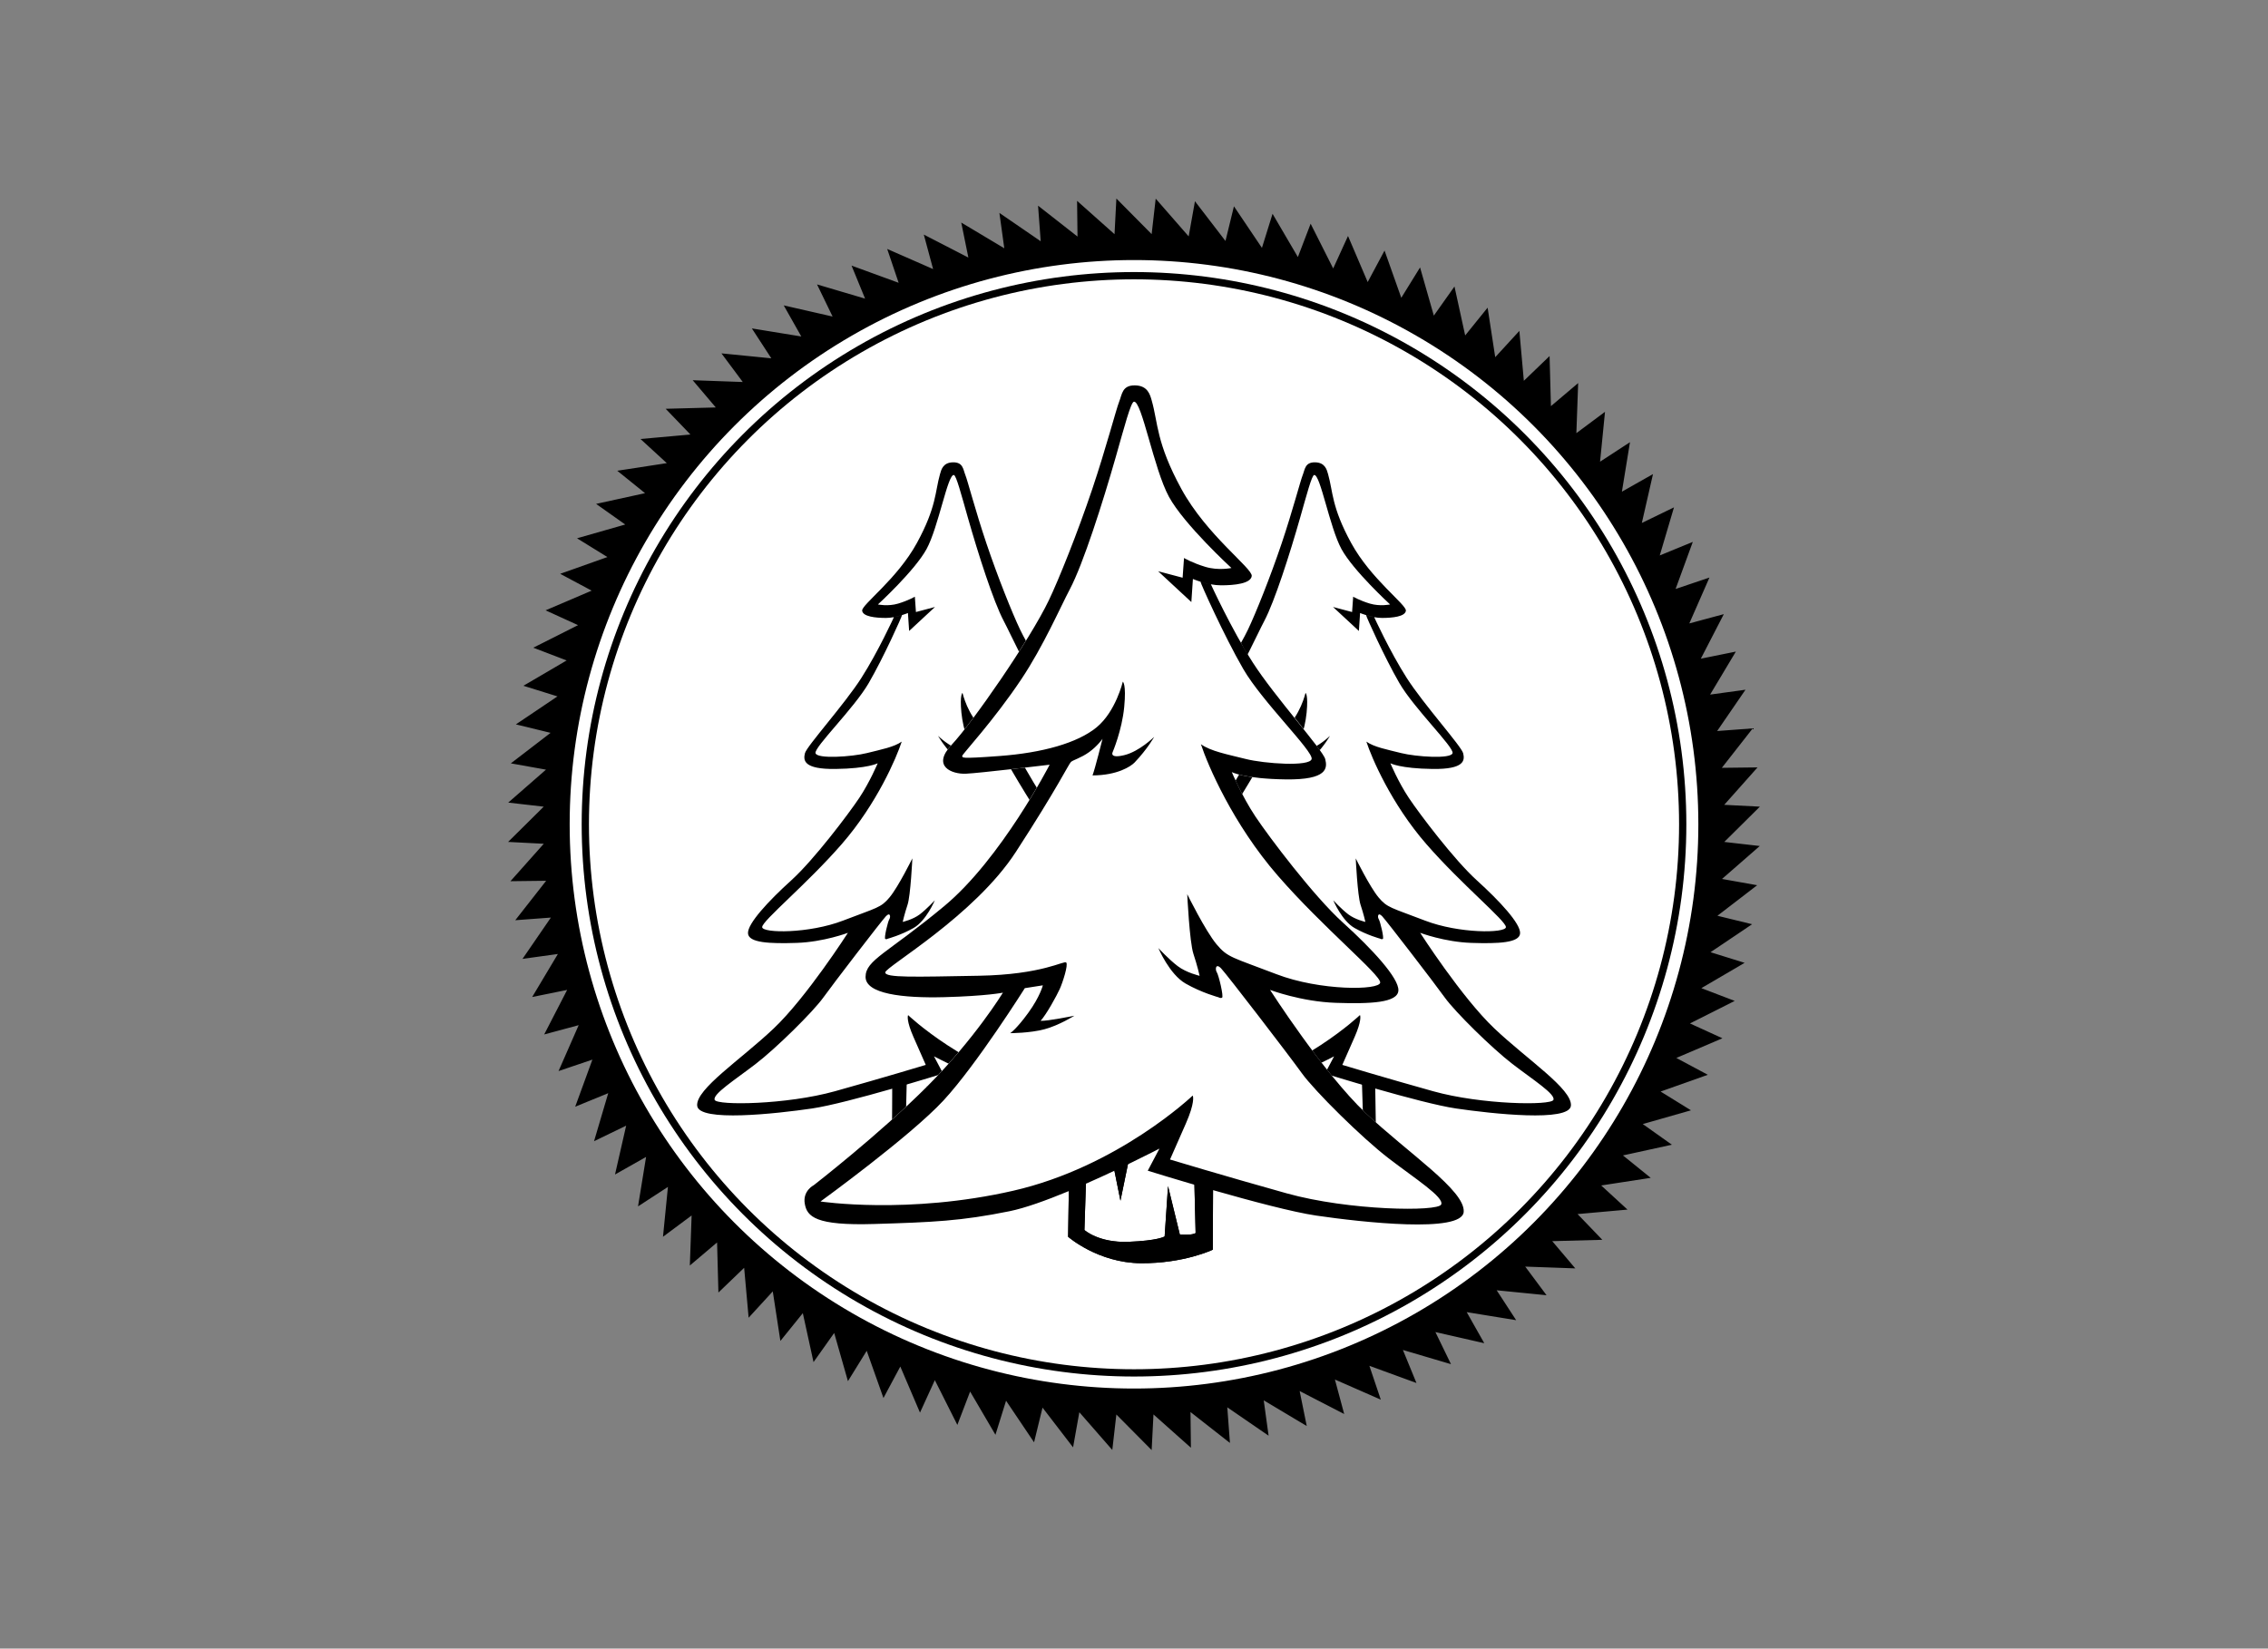
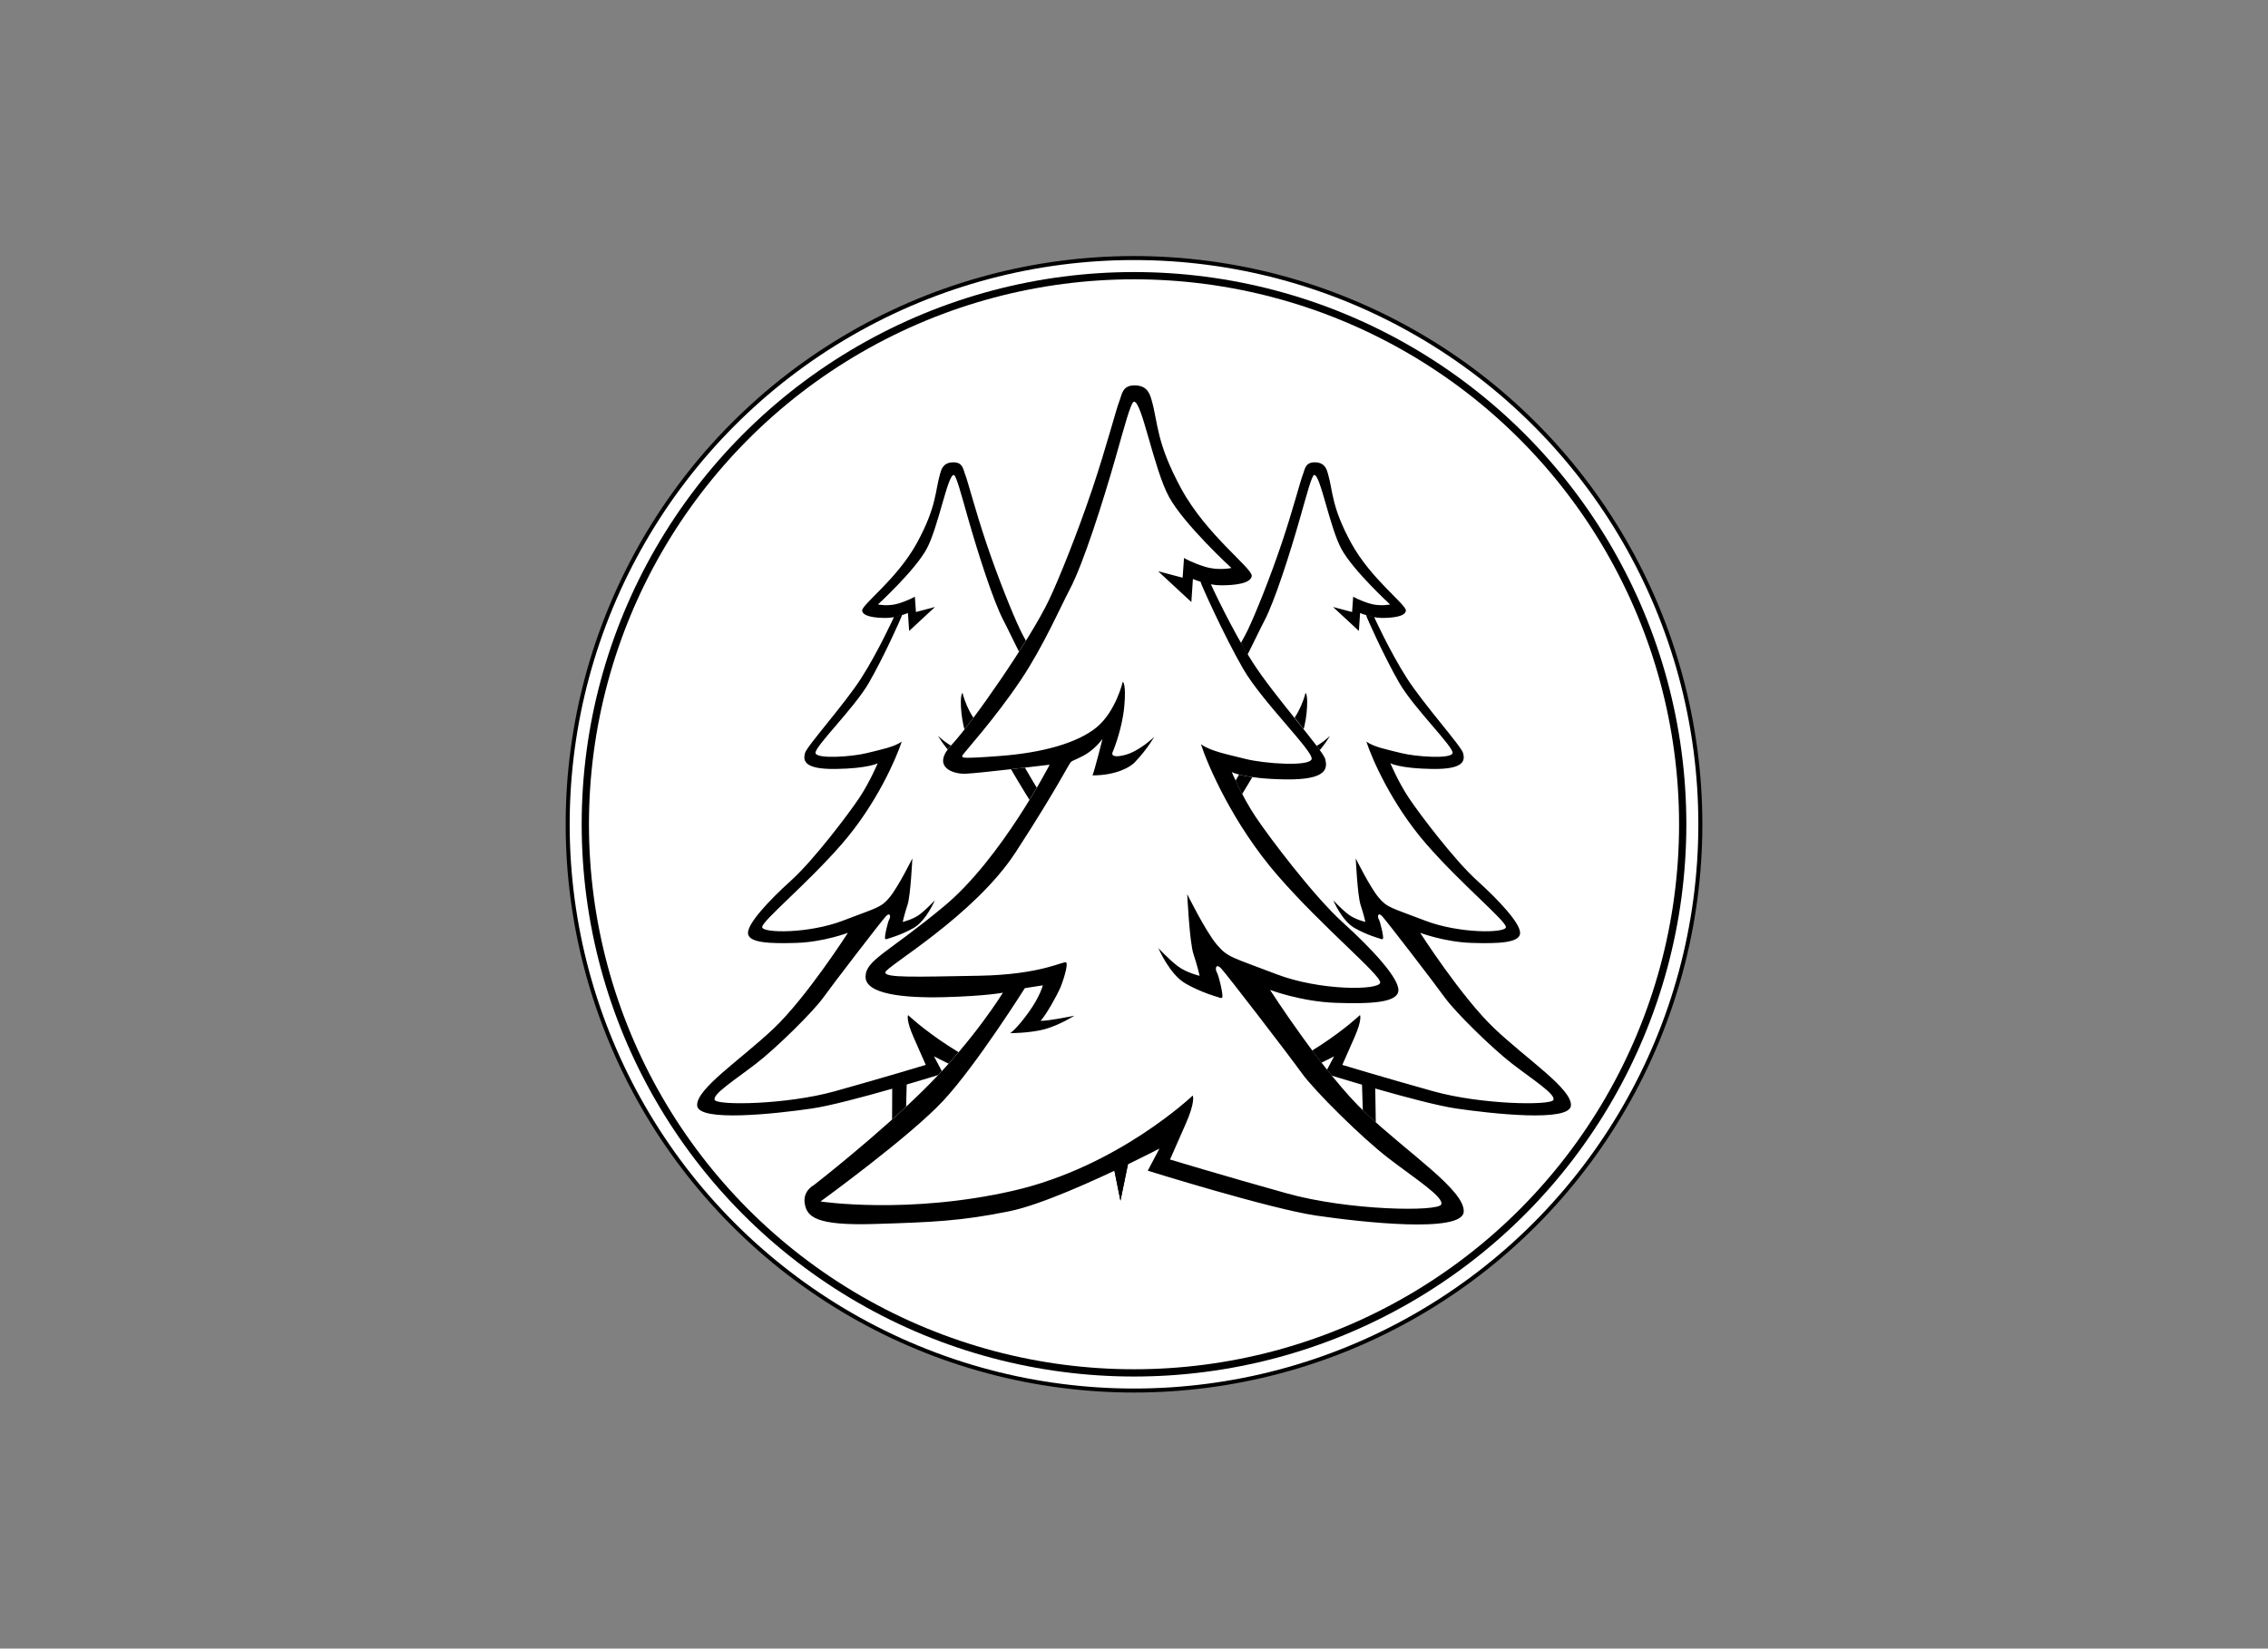
<svg xmlns="http://www.w3.org/2000/svg" xml:space="preserve" width="113.453mm" height="82.483mm" version="1.1" style="shape-rendering:geometricPrecision; text-rendering:geometricPrecision; image-rendering:optimizeQuality; fill-rule:evenodd; clip-rule:evenodd" viewBox="0 0 1020.15 741.67">
  <rect x="0" y="0" width="1020.15" height="741.67" fill="#808080" stroke="none" />
  <defs>
    <style type="text/css">
   
    .str0 {stroke:black;stroke-width:1.8;stroke-miterlimit:22.926}
    .fil4 {fill:none}
    .fil3 {fill:black}
    .fil0 {fill:black}
    .fil1 {fill:white}
    .fil2 {fill:white}
   
  </style>
  </defs>
  <g id="Слой_x0020_1">
-     <polygon class="fil0 str0" points="467.97,94.49 485.59,108.29 485.4,92.39 502.12,107.27 502.94,91.39 518.69,107.29 520.5,91.49 535.22,108.35 538.02,92.7 551.65,110.45 555.42,95 567.92,113.57 572.65,98.39 583.96,117.71 589.64,102.86 599.71,122.85 606.31,108.39 615.1,128.97 622.6,114.94 630.08,136.04 638.44,122.52 644.59,144.04 653.78,131.07 658.56,152.93 668.55,140.56 671.95,162.68 682.7,150.97 684.7,173.26 696.16,162.24 696.76,184.61 708.89,174.34 708.09,196.7 720.84,187.21 718.63,209.48 731.95,200.8 728.35,222.89 742.19,215.07 737.21,236.89 751.52,229.95 745.17,251.42 759.88,245.39 752.2,266.41 767.27,261.33 758.28,281.82 773.64,277.69 763.38,297.58 778.97,294.42 767.48,313.63 783.23,311.46 770.57,329.91 786.42,328.73 772.62,346.35 788.52,346.16 773.64,362.88 789.52,363.69 773.62,379.45 789.42,381.26 772.56,395.98 788.21,398.77 770.46,412.41 785.91,416.18 767.34,428.68 782.52,433.41 763.2,444.72 778.05,450.4 758.06,460.46 772.52,467.07 751.94,475.86 765.96,483.36 744.87,490.84 758.39,499.2 736.87,505.34 749.84,514.54 727.98,519.32 740.35,529.31 718.23,532.71 729.94,543.46 707.65,545.46 718.67,556.92 696.3,557.52 706.57,569.65 684.21,568.85 693.7,581.6 671.43,579.39 680.11,592.71 658.02,589.11 665.84,602.95 644.02,597.97 650.96,612.27 629.49,605.93 635.52,620.64 614.5,612.96 619.58,628.03 599.09,619.04 603.22,634.4 583.33,624.14 586.49,639.72 567.28,628.24 569.45,643.99 551,631.32 552.18,647.18 534.56,633.38 534.75,649.28 518.03,634.4 517.22,650.28 501.46,634.38 499.65,650.18 484.93,633.32 482.14,648.97 468.5,631.22 464.73,646.67 452.23,628.1 447.5,643.27 436.19,623.96 430.51,638.81 420.45,618.82 413.84,633.28 405.05,612.7 397.55,626.72 390.07,605.63 381.71,619.15 375.57,597.63 366.37,610.6 361.59,588.74 351.6,601.11 348.2,578.98 337.45,590.7 335.45,568.41 323.99,579.43 323.39,557.05 311.26,567.33 312.06,544.97 299.31,554.46 301.52,532.19 288.2,540.86 291.8,518.77 277.96,526.6 282.94,504.78 268.64,511.71 274.98,490.25 260.27,496.28 267.95,475.25 252.88,480.34 261.87,459.84 246.51,463.98 256.77,444.08 241.19,447.25 252.67,428.03 236.92,430.21 249.59,411.76 233.73,412.94 247.53,395.32 231.63,395.51 246.51,378.79 230.63,377.97 246.53,362.22 230.73,360.41 247.59,345.69 231.94,342.89 249.69,329.26 234.24,325.49 252.81,312.99 237.64,308.26 256.95,296.95 242.1,291.27 262.09,281.2 247.63,274.6 268.21,265.81 254.19,258.31 275.28,250.83 261.76,242.47 283.28,236.32 270.31,227.13 292.17,222.35 279.8,212.36 301.92,208.96 290.21,198.21 312.5,196.21 301.48,184.75 323.86,184.15 313.58,172.02 335.94,172.82 326.45,160.07 348.72,162.28 340.05,148.96 362.13,152.56 354.31,138.72 376.13,143.7 369.2,129.39 390.66,135.74 384.63,121.03 405.66,128.71 400.57,113.64 421.07,122.63 416.93,107.27 436.83,117.53 433.66,101.94 452.88,113.43 450.7,97.68 469.15,110.34 " />
    <circle class="fil1 str0" cx="510.08" cy="370.83" r="254.74" />
    <circle class="fil0" cx="510.08" cy="370.83" r="248.44" />
    <circle class="fil2" cx="510.08" cy="370.83" r="245.17" />
    <g id="_2171017362800">
      <g>
-         <path class="fil1" d="M621.62 277.99c4.73,0.06 10.4,-0.59 10.74,-3.25 0.35,-2.66 -16.75,-13.55 -24.63,-30.5 -7.88,-16.95 -8.13,-23.1 -10.37,-30.94 -0.57,-2.01 -1.35,-5.27 -5.89,-5.32 -4.53,-0.05 -4.5,3.18 -5.52,5.72 -1.02,2.52 -4.57,16.2 -9.44,30.65 -5.17,15.37 -11.75,31.71 -15.2,38.92 -6.7,13.99 -26.81,42.91 -34,50.55 -7.19,7.64 0.2,10.35 4.93,10.15 4.73,-0.2 29.37,-3.15 29.37,-3.15 0,0 -16.95,32.91 -36.85,49.47 -19.91,16.55 -27.59,18.92 -27.59,24.83 0,5.91 12.81,7.49 27.59,7.09 14.78,-0.39 20.5,-1.58 20.5,-1.58 0,0 -9.85,16.16 -26.61,32.91 -16.75,16.75 -39.61,34.49 -39.61,34.49 0,0 -3.94,1.97 -3.15,6.5 0.79,4.53 3.78,7.71 24.24,7.1 20.46,-0.61 30.49,-1.03 47.44,-4.48 5.48,-1.12 12.91,-3.8 20.45,-6.93 15.77,-6.54 32.04,-15 32.04,-15l-4.09 7.74c0,0 42.82,13.35 58.98,15.72 16.16,2.36 51.04,6.21 51.64,-1.28 0.59,-7.49 -19.61,-20.69 -34.39,-34.69 -14.78,-13.99 -33.41,-43.06 -33.41,-43.06 0,0 10.94,4.14 23.06,4.53 12.12,0.39 21.68,0 21.88,-4.34 0.2,-4.34 -9.17,-14.48 -19.41,-23.75 -10.25,-9.26 -25.92,-30.06 -30.65,-37.15 -4.73,-7.1 -8.28,-15.57 -8.28,-15.57 0,0 4.34,2.37 18.92,2.56 14.58,0.2 14.58,-3.94 13.8,-7.09 -0.79,-3.15 -23.45,-29.37 -28.38,-38.63 -4.93,-9.26 -10.94,-22.18 -10.94,-22.18 0,0 -6.33,-0.15 2.86,-0.04z" />
        <g>
          <path class="fil3" d="M611.67 456.69c0,0 -26.12,24.92 -62.87,33.31 -36.75,8.39 -67.4,3.75 -67.4,3.75 0,0 31.54,-22.86 43.16,-35.48 11.63,-12.61 28.38,-39.22 28.38,-39.22l6.31 -0.99c0,0 -0.94,3.89 -5.12,9.66 -4.19,5.76 -6.31,7.09 -6.31,7.09 0,0 6.9,0 12.02,-1.38 5.12,-1.38 10.45,-4.73 10.45,-4.73 0,0 -9.66,1.97 -11.83,1.77 2.02,-2.17 5.66,-8.85 6.7,-11.14 1.03,-2.29 3.03,-8.45 2.27,-9.26 -0.76,-0.81 -8.18,4.24 -30.65,4.63 -22.47,0.39 -32.79,0.76 -32.72,-1.18 0.07,-1.95 31.14,-19.71 45.72,-42.18 14.58,-22.47 18.53,-30.84 19.32,-31.53 0.79,-0.69 3.4,-1.33 6.31,-3.4 2.91,-2.07 4.73,-4.68 4.73,-4.68 0,0 -2.63,10.52 -3.5,12.81 8.65,-0.03 13.4,-3.13 14.73,-4.53 4.57,-4.8 6.85,-8.97 6.85,-8.97 0,0 -5.17,5.12 -10.5,6.41 -5.32,1.28 -4.04,-1.08 -4.04,-1.08 0,0 3.25,-7.59 4.04,-15.77 0.79,-8.18 -0.49,-8.87 -0.49,-8.87 0,0 -2.46,10.45 -9.16,15.96 -6.7,5.52 -19.04,8.94 -33.9,10.05 -14.86,1.11 -12.81,0.52 -13.18,-0.02 -0.21,-0.3 11.14,-12.5 20.75,-26.92 7.7,-11.55 13.54,-25 16.96,-31.48 4.65,-8.81 11.48,-30.18 16.06,-46.26 3,-10.52 5.27,-19.22 6.36,-19.37 2.76,-0.39 6.95,23.55 12.27,33.31 5.32,9.76 21.88,24.93 21.88,24.93 0,0 -4.53,0.99 -9.12,-0.39 -4.58,-1.38 -7.49,-3.1 -7.49,-3.1l-0.49 6.9 -8.57 -2.27 11.63 10.79 0.54 -8.08c0,0 5.12,2.22 9.86,2.22 4.73,0 10.4,-0.59 10.74,-3.25 0.35,-2.66 -15.77,-14.24 -24.63,-30.5 -8.87,-16.26 -8.13,-23.1 -10.37,-30.94 -0.57,-2.01 -1.35,-5.27 -5.89,-5.32 -4.53,-0.05 -4.5,3.18 -5.52,5.72 -1.02,2.52 -4.57,16.2 -9.44,30.65 -5.17,15.37 -11.75,31.71 -15.2,38.92 -6.7,13.99 -26.81,42.91 -34,50.55 -7.19,7.64 0.2,10.35 4.93,10.15 4.73,-0.2 29.37,-3.15 29.37,-3.15 0,0 -16.95,32.91 -36.85,49.47 -19.91,16.55 -27.59,18.92 -27.59,24.83 0,5.91 12.81,7.49 27.59,7.09 14.78,-0.39 20.5,-1.58 20.5,-1.58 0,0 -9.85,16.16 -26.61,32.91 -16.75,16.75 -39.61,34.49 -39.61,34.49 0,0 -3.94,1.97 -3.15,6.5 0.79,4.53 3.78,7.71 24.24,7.1 20.46,-0.61 30.49,-1.03 47.44,-4.48 5.48,-1.12 12.91,-3.8 20.45,-6.93 15.77,-6.54 32.04,-15 32.04,-15l-4.09 7.74c0,0 42.82,13.35 58.98,15.72 16.16,2.36 51.04,6.21 51.64,-1.28 0.59,-7.49 -19.61,-20.69 -34.39,-34.69 -14.78,-13.99 -33.41,-43.06 -33.41,-43.06 0,0 10.94,4.14 23.06,4.53 12.12,0.39 21.68,0 21.88,-4.34 0.2,-4.34 -9.17,-14.48 -19.41,-23.75 -10.25,-9.26 -25.92,-30.06 -30.65,-37.15 -4.73,-7.1 -8.28,-15.57 -8.28,-15.57 0,0 4.34,2.37 18.92,2.56 14.58,0.2 14.58,-3.94 13.8,-7.09 -0.79,-3.15 -17.76,-21.94 -25.36,-33.83 -7.6,-11.89 -14.65,-27.37 -14.65,-27.37 -1.09,-0.2 -2.44,-0.58 -3.64,-0.91 -0.04,0.49 8.29,19.05 14.95,30.53 6.65,11.48 24.54,28.78 23.95,31.54 -0.59,2.76 -16.52,1.64 -23.06,0 -6.54,-1.64 -12.27,-2.71 -15.72,-5.17 2.37,7.28 11.18,27.94 26.95,46.07 15.77,18.13 35.97,34.64 35.82,37.4 -0.15,2.76 -21.04,2.96 -36.41,-2.96 -15.37,-5.91 -16.95,-5.72 -20.89,-10.44 -3.94,-4.73 -10.25,-17.54 -10.25,-17.54 0,0 0.79,16.75 2.17,20.89 1.38,4.14 2.17,7.69 2.17,7.69 0,0 -4.58,-1.03 -7.69,-3.4 -3.1,-2.37 -6.75,-6.31 -6.75,-6.31 0,0 3.84,9.17 9.51,12.42 5.67,3.25 11.58,4.83 11.58,4.83 0,0 0.49,0.4 1.18,0.15 0.69,-0.25 -1.18,-7.98 -1.82,-8.92 -0.64,-0.94 -0.44,-3.4 1.53,-1.33 1.97,2.07 23.7,30.35 28.23,36.66 4.53,6.31 21.03,22.63 30.39,29.82 9.36,7.19 19.49,13.6 18.41,16.16 -1.08,2.56 -32.24,2.2 -54.12,-3.91 -21.88,-6.11 -40.82,-11.84 -40.82,-11.84 0,0 2.39,-5.41 5.55,-12.6 3.15,-7.19 2.58,-9.48 2.4,-9.76z" />
          <polygon class="fil3" points="586.43,493.48 583.38,478.31 590.27,474.76 " />
        </g>
        <path class="fil3" d="M618.85 506.09l-0.3 -19.12 -6.01 -1.77 0.59 18.52c0,0 -4.93,4.53 -15.37,4.14 -10.44,-0.39 -12.71,-1.87 -12.71,-1.87l-1.18 -17.64 -4.14 16.95c0,0 -2.96,0.2 -4.34,-0.1 -1.38,-0.3 -1.18,-0.49 -1.18,-0.49l0.49 -19.71 -6.6 3.25 0.1 22.37c0,0 10.05,4.83 25.13,4.73 15.08,-0.1 25.52,-9.26 25.52,-9.26z" />
      </g>
      <g>
        <path class="fil1" d="M398.53 277.99c-4.73,0.06 -10.4,-0.59 -10.74,-3.25 -0.34,-2.66 16.75,-13.55 24.64,-30.5 7.88,-16.95 8.13,-23.1 10.37,-30.94 0.57,-2.01 1.35,-5.27 5.89,-5.32 4.53,-0.05 4.5,3.18 5.52,5.72 1.02,2.52 4.57,16.2 9.44,30.65 5.17,15.37 11.75,31.71 15.2,38.92 6.7,13.99 26.81,42.91 34,50.55 7.19,7.64 -0.2,10.35 -4.93,10.15 -4.73,-0.2 -29.37,-3.15 -29.37,-3.15 0,0 16.95,32.91 36.86,49.47 19.91,16.55 27.59,18.92 27.59,24.83 0,5.91 -12.81,7.49 -27.59,7.09 -14.78,-0.39 -20.5,-1.58 -20.5,-1.58 0,0 9.85,16.16 26.61,32.91 16.75,16.75 39.61,34.49 39.61,34.49 0,0 3.94,1.97 3.15,6.5 -0.79,4.53 -3.78,7.71 -24.24,7.1 -20.46,-0.61 -30.49,-1.03 -47.44,-4.48 -5.48,-1.12 -12.91,-3.8 -20.45,-6.93 -15.77,-6.54 -32.04,-15 -32.04,-15l4.09 7.74c0,0 -42.82,13.35 -58.98,15.72 -16.16,2.36 -51.05,6.21 -51.64,-1.28 -0.59,-7.49 19.61,-20.69 34.39,-34.69 14.78,-13.99 33.41,-43.06 33.41,-43.06 0,0 -10.94,4.14 -23.06,4.53 -12.12,0.39 -21.68,0 -21.88,-4.34 -0.2,-4.34 9.16,-14.48 19.41,-23.75 10.25,-9.26 25.92,-30.06 30.65,-37.15 4.73,-7.1 8.28,-15.57 8.28,-15.57 0,0 -4.34,2.37 -18.92,2.56 -14.58,0.2 -14.58,-3.94 -13.8,-7.09 0.79,-3.15 23.45,-29.37 28.38,-38.63 4.93,-9.26 10.94,-22.18 10.94,-22.18 0,0 6.33,-0.15 -2.86,-0.04z" />
        <g>
          <path class="fil3" d="M408.48 456.69c0,0 26.12,24.92 62.87,33.31 36.75,8.39 67.4,3.75 67.4,3.75 0,0 -31.54,-22.86 -43.16,-35.48 -11.63,-12.61 -28.38,-39.22 -28.38,-39.22l-6.31 -0.99c0,0 0.94,3.89 5.12,9.66 4.19,5.76 6.31,7.09 6.31,7.09 0,0 -6.9,0 -12.02,-1.38 -5.12,-1.38 -10.45,-4.73 -10.45,-4.73 0,0 9.66,1.97 11.83,1.77 -2.02,-2.17 -5.66,-8.85 -6.7,-11.14 -1.04,-2.29 -3.03,-8.45 -2.27,-9.26 0.76,-0.81 8.18,4.24 30.65,4.63 22.47,0.39 32.79,0.76 32.72,-1.18 -0.07,-1.95 -31.14,-19.71 -45.72,-42.18 -14.58,-22.47 -18.53,-30.84 -19.31,-31.53 -0.79,-0.69 -3.4,-1.33 -6.31,-3.4 -2.91,-2.07 -4.73,-4.68 -4.73,-4.68 0,0 2.63,10.52 3.5,12.81 -8.65,-0.03 -13.4,-3.13 -14.73,-4.53 -4.57,-4.8 -6.85,-8.97 -6.85,-8.97 0,0 5.17,5.12 10.5,6.41 5.32,1.28 4.04,-1.08 4.04,-1.08 0,0 -3.25,-7.59 -4.04,-15.77 -0.79,-8.18 0.49,-8.87 0.49,-8.87 0,0 2.46,10.45 9.16,15.96 6.7,5.52 19.04,8.94 33.9,10.05 14.86,1.11 12.81,0.52 13.18,-0.02 0.21,-0.3 -11.14,-12.5 -20.75,-26.92 -7.7,-11.55 -13.54,-25 -16.96,-31.48 -4.65,-8.81 -11.48,-30.18 -16.06,-46.26 -3,-10.52 -5.27,-19.22 -6.36,-19.37 -2.76,-0.39 -6.95,23.55 -12.27,33.31 -5.32,9.76 -21.88,24.93 -21.88,24.93 0,0 4.54,0.99 9.12,-0.39 4.58,-1.38 7.49,-3.1 7.49,-3.1l0.49 6.9 8.57 -2.27 -11.63 10.79 -0.54 -8.08c0,0 -5.12,2.22 -9.85,2.22 -4.73,0 -10.4,-0.59 -10.74,-3.25 -0.34,-2.66 15.77,-14.24 24.64,-30.5 8.87,-16.26 8.13,-23.1 10.37,-30.94 0.57,-2.01 1.35,-5.27 5.89,-5.32 4.53,-0.05 4.5,3.18 5.52,5.72 1.02,2.52 4.57,16.2 9.44,30.65 5.17,15.37 11.75,31.71 15.2,38.92 6.7,13.99 26.81,42.91 34,50.55 7.19,7.64 -0.2,10.35 -4.93,10.15 -4.73,-0.2 -29.37,-3.15 -29.37,-3.15 0,0 16.95,32.91 36.86,49.47 19.91,16.55 27.59,18.92 27.59,24.83 0,5.91 -12.81,7.49 -27.59,7.09 -14.78,-0.39 -20.5,-1.58 -20.5,-1.58 0,0 9.85,16.16 26.61,32.91 16.75,16.75 39.61,34.49 39.61,34.49 0,0 3.94,1.97 3.15,6.5 -0.79,4.53 -3.78,7.71 -24.24,7.1 -20.46,-0.61 -30.49,-1.03 -47.44,-4.48 -5.48,-1.12 -12.91,-3.8 -20.45,-6.93 -15.77,-6.54 -32.04,-15 -32.04,-15l4.09 7.74c0,0 -42.82,13.35 -58.98,15.72 -16.16,2.36 -51.05,6.21 -51.64,-1.28 -0.59,-7.49 19.61,-20.69 34.39,-34.69 14.78,-13.99 33.41,-43.06 33.41,-43.06 0,0 -10.94,4.14 -23.06,4.53 -12.12,0.39 -21.68,0 -21.88,-4.34 -0.2,-4.34 9.16,-14.48 19.41,-23.75 10.25,-9.26 25.92,-30.06 30.65,-37.15 4.73,-7.1 8.28,-15.57 8.28,-15.57 0,0 -4.34,2.37 -18.92,2.56 -14.58,0.2 -14.58,-3.94 -13.8,-7.09 0.79,-3.15 17.76,-21.94 25.36,-33.83 7.6,-11.89 14.65,-27.37 14.65,-27.37 1.09,-0.2 2.44,-0.58 3.64,-0.91 0.04,0.49 -8.29,19.05 -14.95,30.53 -6.65,11.48 -24.54,28.78 -23.95,31.54 0.59,2.76 16.52,1.64 23.06,0 6.54,-1.64 12.27,-2.71 15.72,-5.17 -2.37,7.28 -11.18,27.94 -26.95,46.07 -15.77,18.13 -35.97,34.64 -35.82,37.4 0.15,2.76 21.04,2.96 36.41,-2.96 15.37,-5.91 16.95,-5.72 20.89,-10.44 3.94,-4.73 10.25,-17.54 10.25,-17.54 0,0 -0.79,16.75 -2.17,20.89 -1.38,4.14 -2.17,7.69 -2.17,7.69 0,0 4.58,-1.03 7.69,-3.4 3.1,-2.37 6.75,-6.31 6.75,-6.31 0,0 -3.84,9.17 -9.51,12.42 -5.67,3.25 -11.58,4.83 -11.58,4.83 0,0 -0.49,0.4 -1.18,0.15 -0.69,-0.25 1.18,-7.98 1.82,-8.92 0.64,-0.94 0.44,-3.4 -1.53,-1.33 -1.97,2.07 -23.7,30.35 -28.23,36.66 -4.53,6.31 -21.03,22.63 -30.39,29.82 -9.36,7.19 -19.49,13.6 -18.41,16.16 1.08,2.56 32.24,2.2 54.12,-3.91 21.88,-6.11 40.82,-11.84 40.82,-11.84 0,0 -2.4,-5.41 -5.55,-12.6 -3.15,-7.19 -2.58,-9.48 -2.4,-9.76z" />
          <path class="fil3" d="M452.05 506.09l-0.3 -19.12 -6.01 -1.77 0.59 18.52c0,0 -4.93,4.53 -15.37,4.14 -10.44,-0.39 -12.71,-1.87 -12.71,-1.87l-1.18 -17.64 -4.14 16.95c0,0 -2.96,0.2 -4.34,-0.1 -1.38,-0.3 -1.18,-0.49 -1.18,-0.49l0.49 -19.71 -6.6 3.25 0.1 22.37c0,0 10.05,4.83 25.13,4.73 15.08,-0.1 25.52,-9.26 25.52,-9.26z" />
          <polygon class="fil3" points="433.72,493.48 436.78,478.31 429.88,474.76 " />
        </g>
        <path class="fil3" d="M401.3 506.09l0.3 -19.12 6.01 -1.77 -0.59 18.52c0,0 4.93,4.53 15.37,4.14 10.44,-0.39 12.71,-1.87 12.71,-1.87l1.18 -17.64 4.14 16.95c0,0 2.96,0.2 4.34,-0.1 1.38,-0.3 1.18,-0.49 1.18,-0.49l-0.49 -19.71 6.6 3.25 -0.1 22.37c0,0 -10.05,4.83 -25.13,4.73 -15.08,-0.1 -25.52,-9.26 -25.52,-9.26z" />
      </g>
      <g>
        <path class="fil1" d="M549.19 263.33c6.08,0.07 13.36,-0.76 13.8,-4.18 0.44,-3.42 -21.52,-17.41 -31.65,-39.18 -10.13,-21.78 -10.45,-29.68 -13.33,-39.75 -0.74,-2.58 -1.74,-6.77 -7.56,-6.84 -5.82,-0.06 -5.77,4.08 -7.09,7.34 -1.31,3.24 -5.87,20.81 -12.12,39.38 -6.65,19.75 -15.09,40.74 -19.53,50 -8.61,17.98 -34.44,55.13 -43.68,64.95 -9.24,9.81 0.25,13.29 6.33,13.04 6.08,-0.25 37.73,-4.05 37.73,-4.05 0,0 -21.78,42.28 -47.35,63.55 -25.57,21.27 -35.45,24.3 -35.45,31.9 0,7.6 16.46,9.62 35.45,9.12 18.99,-0.51 26.33,-2.02 26.33,-2.02 0,0 -12.66,20.76 -34.18,42.29 -21.52,21.52 -50.89,44.31 -50.89,44.31 0,0 -5.07,2.53 -4.05,8.36 1.01,5.82 4.86,9.9 31.14,9.11 26.29,-0.79 39.17,-1.32 60.95,-5.75 7.04,-1.43 16.58,-4.89 26.27,-8.9 20.26,-8.4 41.16,-19.27 41.16,-19.27l-5.25 9.94c0,0 55.01,17.15 75.77,20.19 20.76,3.04 65.58,7.98 66.34,-1.65 0.76,-9.62 -25.19,-26.59 -44.18,-44.56 -18.99,-17.98 -42.92,-55.32 -42.92,-55.32 0,0 14.05,5.32 29.62,5.82 15.57,0.51 27.85,0 28.11,-5.57 0.25,-5.57 -11.77,-18.61 -24.94,-30.51 -13.17,-11.9 -33.3,-38.61 -39.37,-47.73 -6.08,-9.11 -10.63,-20 -10.63,-20 0,0 5.57,3.04 24.31,3.29 18.74,0.25 18.74,-5.06 17.72,-9.12 -1.01,-4.05 -30.13,-37.73 -36.46,-49.63 -6.33,-11.9 -14.06,-28.5 -14.06,-28.5 0,0 -8.14,-0.2 3.68,-0.05z" />
        <g>
          <path class="fil3" d="M536.42 492.92c0,0 -33.56,32.01 -80.77,42.79 -47.21,10.78 -86.59,4.81 -86.59,4.81 0,0 40.51,-29.37 55.45,-45.58 14.94,-16.21 36.46,-50.39 36.46,-50.39l8.1 -1.27c0,0 -1.2,5 -6.58,12.41 -5.38,7.41 -8.1,9.11 -8.1,9.11 0,0 8.86,0 15.45,-1.77 6.58,-1.77 13.42,-6.08 13.42,-6.08 0,0 -12.41,2.53 -15.19,2.28 2.59,-2.79 7.28,-11.36 8.61,-14.31 1.33,-2.94 3.89,-10.86 2.91,-11.9 -0.98,-1.04 -10.51,5.44 -39.37,5.95 -28.86,0.51 -42.13,0.98 -42.03,-1.52 0.09,-2.5 40,-25.32 58.74,-54.18 18.74,-28.86 23.8,-39.63 24.81,-40.51 1.01,-0.89 4.37,-1.71 8.1,-4.37 3.74,-2.66 6.08,-6.01 6.08,-6.01 0,0 -3.38,13.51 -4.5,16.46 11.11,-0.03 17.21,-4.02 18.93,-5.82 5.87,-6.17 8.8,-11.52 8.8,-11.52 0,0 -6.65,6.58 -13.48,8.23 -6.84,1.65 -5.19,-1.39 -5.19,-1.39 0,0 4.18,-9.75 5.19,-20.26 1.01,-10.51 -0.63,-11.4 -0.63,-11.4 0,0 -3.16,13.42 -11.77,20.51 -8.61,7.09 -24.47,11.49 -43.55,12.91 -19.09,1.43 -16.46,0.66 -16.93,-0.03 -0.26,-0.39 14.32,-16.06 26.66,-34.59 9.89,-14.84 17.4,-32.12 21.79,-40.45 5.97,-11.32 14.74,-38.78 20.63,-59.43 3.85,-13.51 6.77,-24.69 8.17,-24.89 3.54,-0.5 8.93,30.26 15.76,42.79 6.84,12.53 28.1,32.03 28.1,32.03 0,0 -5.83,1.27 -11.71,-0.51 -5.89,-1.77 -9.62,-3.99 -9.62,-3.99l-0.63 8.87 -11.01 -2.91 14.94 13.86 0.7 -10.38c0,0 6.58,2.85 12.66,2.85 6.08,0 13.36,-0.76 13.8,-4.18 0.44,-3.42 -20.25,-18.29 -31.65,-39.18 -11.39,-20.89 -10.45,-29.68 -13.33,-39.75 -0.74,-2.58 -1.74,-6.77 -7.56,-6.84 -5.82,-0.06 -5.77,4.08 -7.09,7.34 -1.31,3.24 -5.87,20.81 -12.12,39.38 -6.65,19.75 -15.09,40.74 -19.53,50 -8.61,17.98 -34.44,55.13 -43.68,64.95 -9.24,9.81 0.25,13.29 6.33,13.04 6.08,-0.25 37.73,-4.05 37.73,-4.05 0,0 -21.78,42.28 -47.35,63.55 -25.57,21.27 -35.45,24.3 -35.45,31.9 0,7.6 16.46,9.62 35.45,9.12 18.99,-0.51 26.33,-2.02 26.33,-2.02 0,0 -12.66,20.76 -34.18,42.29 -21.52,21.52 -50.89,44.31 -50.89,44.31 0,0 -5.07,2.53 -4.05,8.36 1.01,5.82 4.86,9.9 31.14,9.11 26.29,-0.79 39.17,-1.32 60.95,-5.75 7.04,-1.43 16.58,-4.89 26.27,-8.9 20.26,-8.4 41.16,-19.27 41.16,-19.27l-5.25 9.94c0,0 55.01,17.15 75.77,20.19 20.76,3.04 65.58,7.98 66.34,-1.65 0.76,-9.62 -25.19,-26.59 -44.18,-44.56 -18.99,-17.98 -42.92,-55.32 -42.92,-55.32 0,0 14.05,5.32 29.62,5.82 15.57,0.51 27.85,0 28.11,-5.57 0.25,-5.57 -11.77,-18.61 -24.94,-30.51 -13.17,-11.9 -33.3,-38.61 -39.37,-47.73 -6.08,-9.11 -10.63,-20 -10.63,-20 0,0 5.57,3.04 24.31,3.29 18.74,0.25 18.74,-5.06 17.72,-9.12 -1.01,-4.05 -22.82,-28.19 -32.59,-43.47 -9.76,-15.28 -18.83,-35.16 -18.83,-35.16 -1.4,-0.26 -3.14,-0.74 -4.67,-1.17 -0.04,0.63 10.66,24.47 19.2,39.22 8.54,14.75 31.53,36.97 30.78,40.52 -0.76,3.54 -21.22,2.11 -29.62,0 -8.4,-2.11 -15.76,-3.48 -20.19,-6.65 3.05,9.35 14.37,35.89 34.62,59.18 20.25,23.29 46.21,44.5 46.02,48.04 -0.19,3.55 -27.03,3.8 -46.78,-3.8 -19.75,-7.6 -21.77,-7.34 -26.84,-13.42 -5.06,-6.08 -13.17,-22.53 -13.17,-22.53 0,0 1.01,21.52 2.78,26.84 1.77,5.32 2.79,9.88 2.79,9.88 0,0 -5.89,-1.33 -9.88,-4.37 -3.99,-3.04 -8.67,-8.1 -8.67,-8.1 0,0 4.94,11.77 12.22,15.95 7.28,4.18 14.88,6.2 14.88,6.2 0,0 0.63,0.51 1.52,0.19 0.89,-0.32 -1.52,-10.26 -2.34,-11.46 -0.82,-1.2 -0.57,-4.37 1.96,-1.71 2.53,2.66 30.45,38.99 36.27,47.1 5.82,8.1 27.02,29.07 39.05,38.31 12.03,9.24 25.04,17.48 23.65,20.77 -1.39,3.29 -41.42,2.83 -69.53,-5.02 -28.11,-7.85 -52.45,-15.21 -52.45,-15.21 0,0 3.08,-6.95 7.13,-16.19 4.05,-9.24 3.31,-12.18 3.09,-12.54z" />
-           <path class="fil3" d="M480.44 556.39l0.38 -24.56 7.72 -2.28 -0.76 23.8c0,0 6.33,5.82 19.75,5.32 13.42,-0.51 16.33,-2.41 16.33,-2.41l1.52 -22.66 5.32 21.78c0,0 3.8,0.25 5.57,-0.13 1.77,-0.38 1.52,-0.63 1.52,-0.63l-0.63 -25.32 8.48 4.18 -0.13 28.74c0,0 -12.91,6.2 -32.28,6.08 -19.37,-0.13 -32.79,-11.9 -32.79,-11.9z" />
          <polygon class="fil3" points="503.98,540.18 500.06,520.69 508.92,516.13 " />
        </g>
-         <path class="fil3" d="M480.44 556.39l0.38 -24.56 7.72 -2.28 -0.76 23.8c0,0 6.33,5.82 19.75,5.32 13.42,-0.51 16.33,-2.41 16.33,-2.41l1.52 -22.66 5.32 21.78c0,0 3.8,0.25 5.57,-0.13 1.77,-0.38 1.52,-0.63 1.52,-0.63l-0.63 -25.32 8.48 4.18 -0.13 28.74c0,0 -12.91,6.2 -32.28,6.08 -19.37,-0.13 -32.79,-11.9 -32.79,-11.9z" />
        <polygon class="fil3" points="503.98,540.18 500.06,520.69 508.92,516.13 " />
      </g>
    </g>
    <rect class="fil4" x="-0" y="-0" width="1020.15" height="741.67" />
  </g>
</svg>